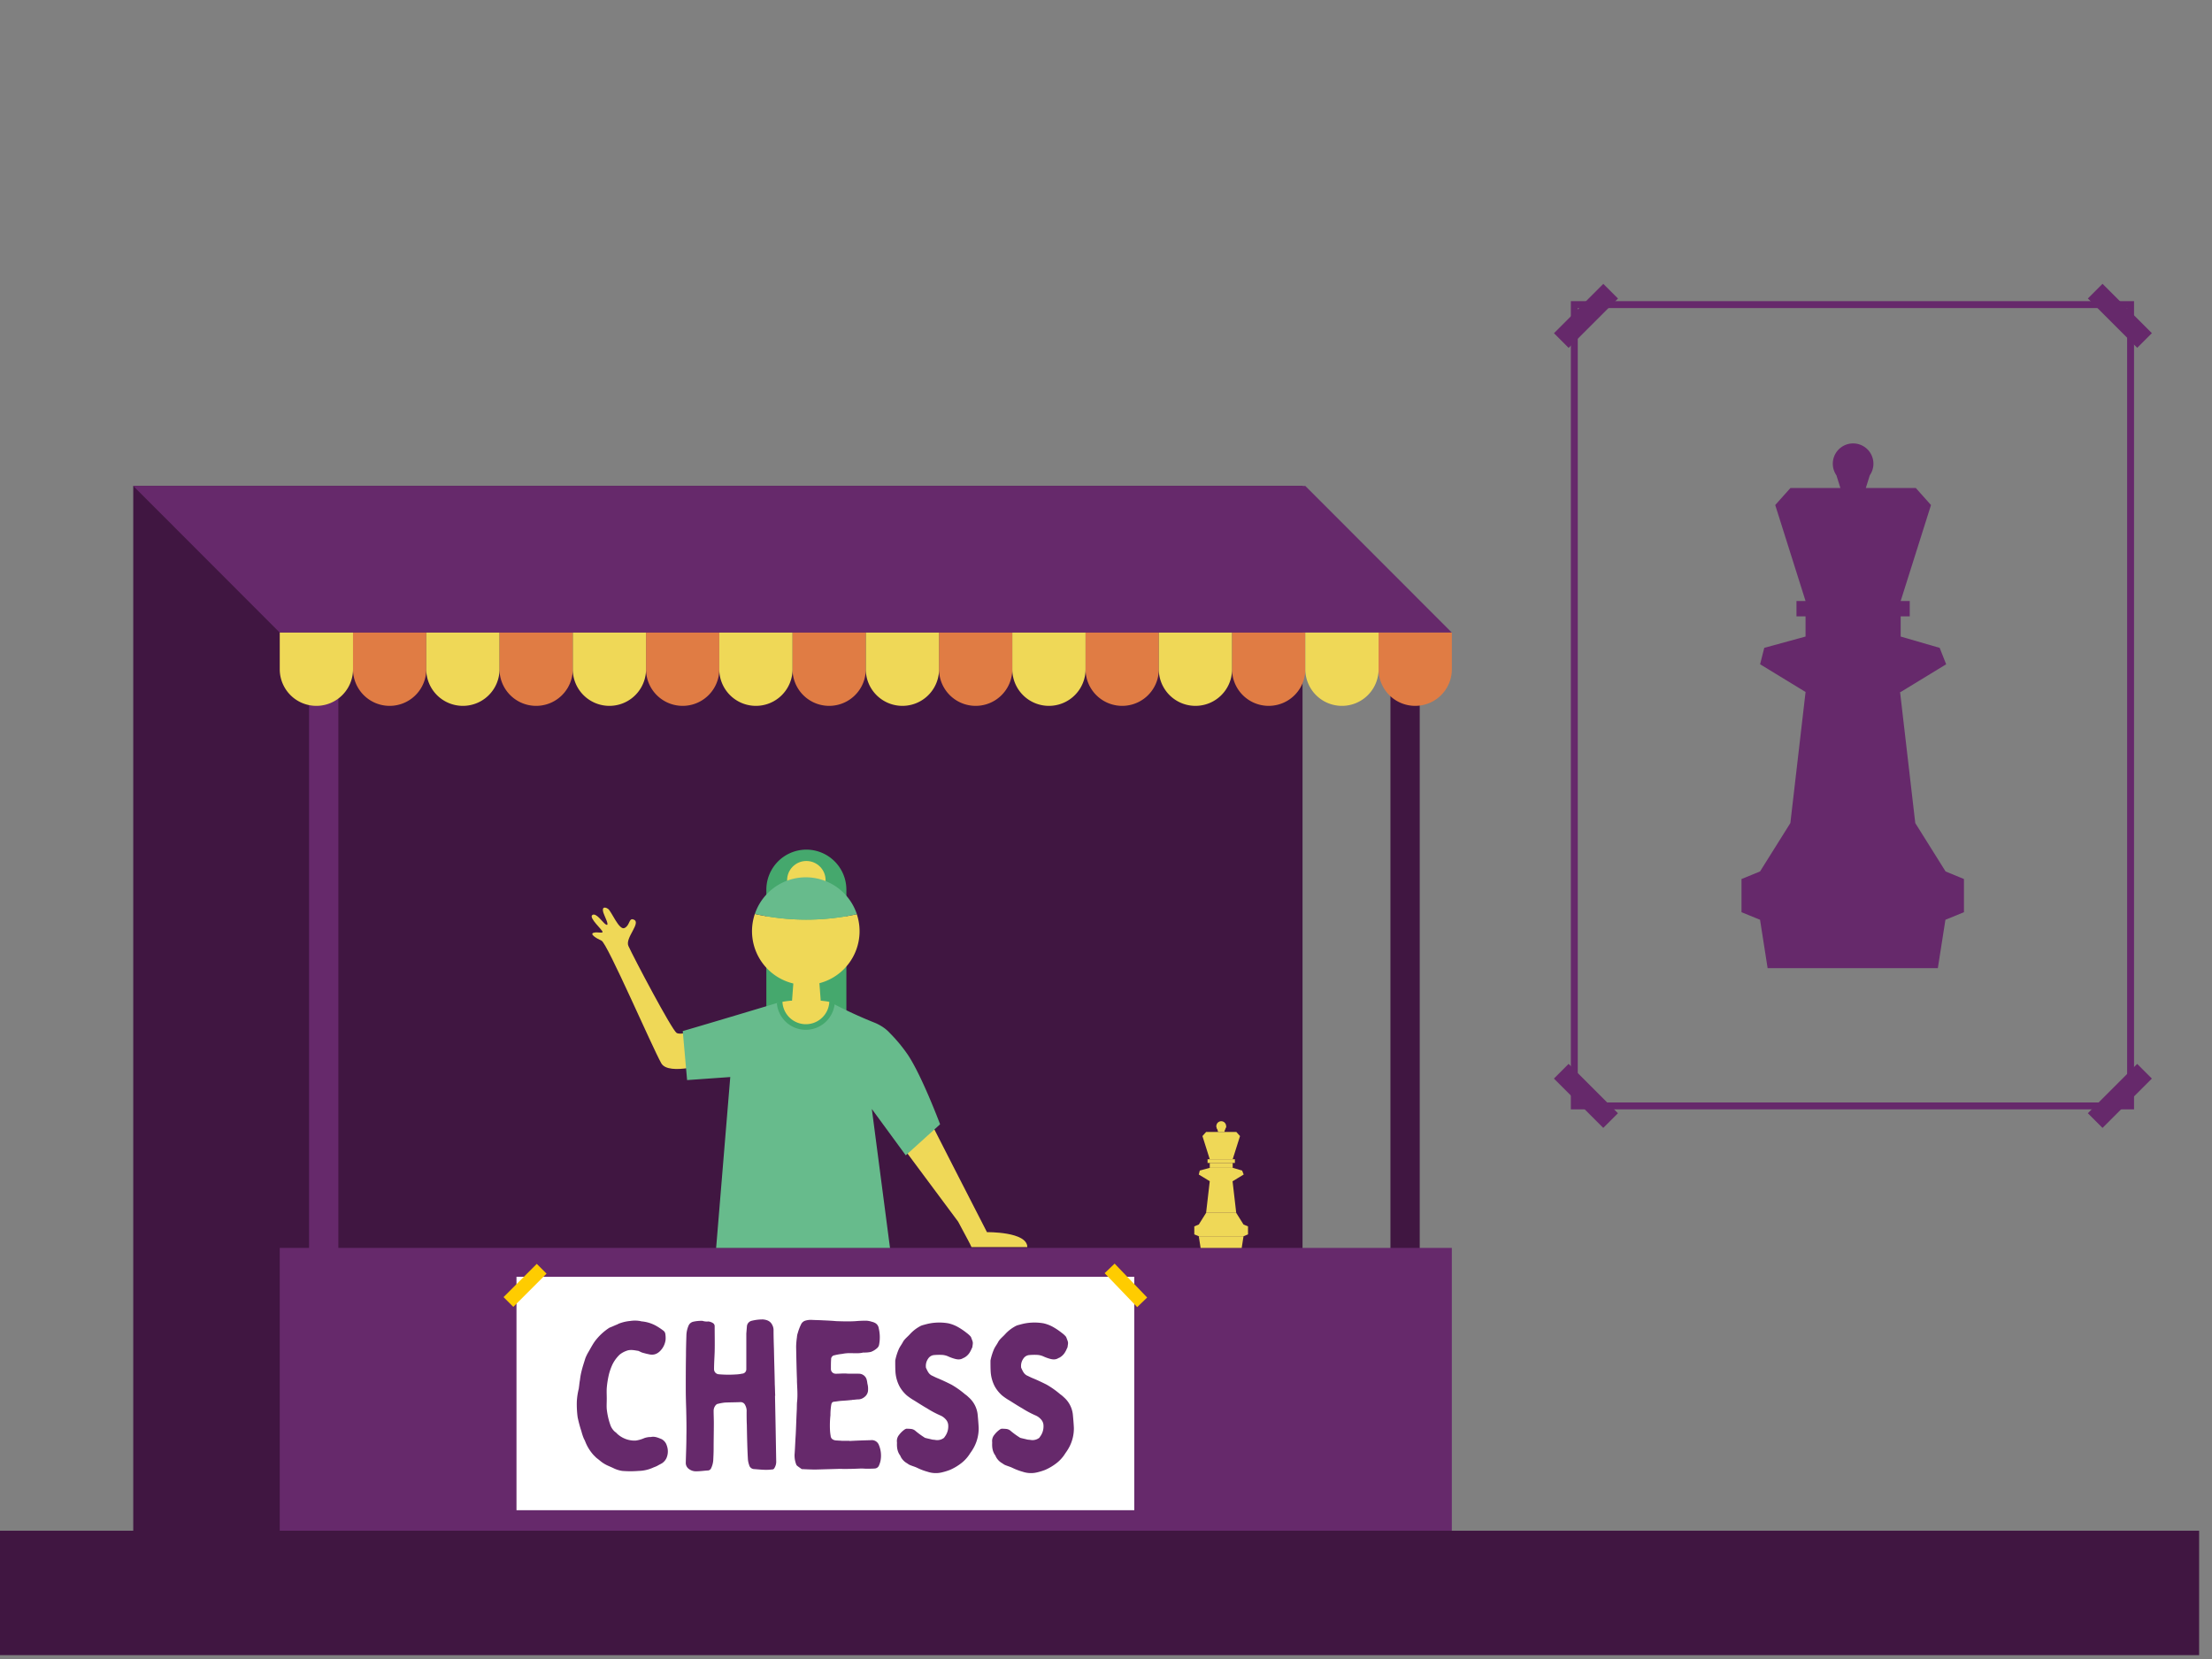
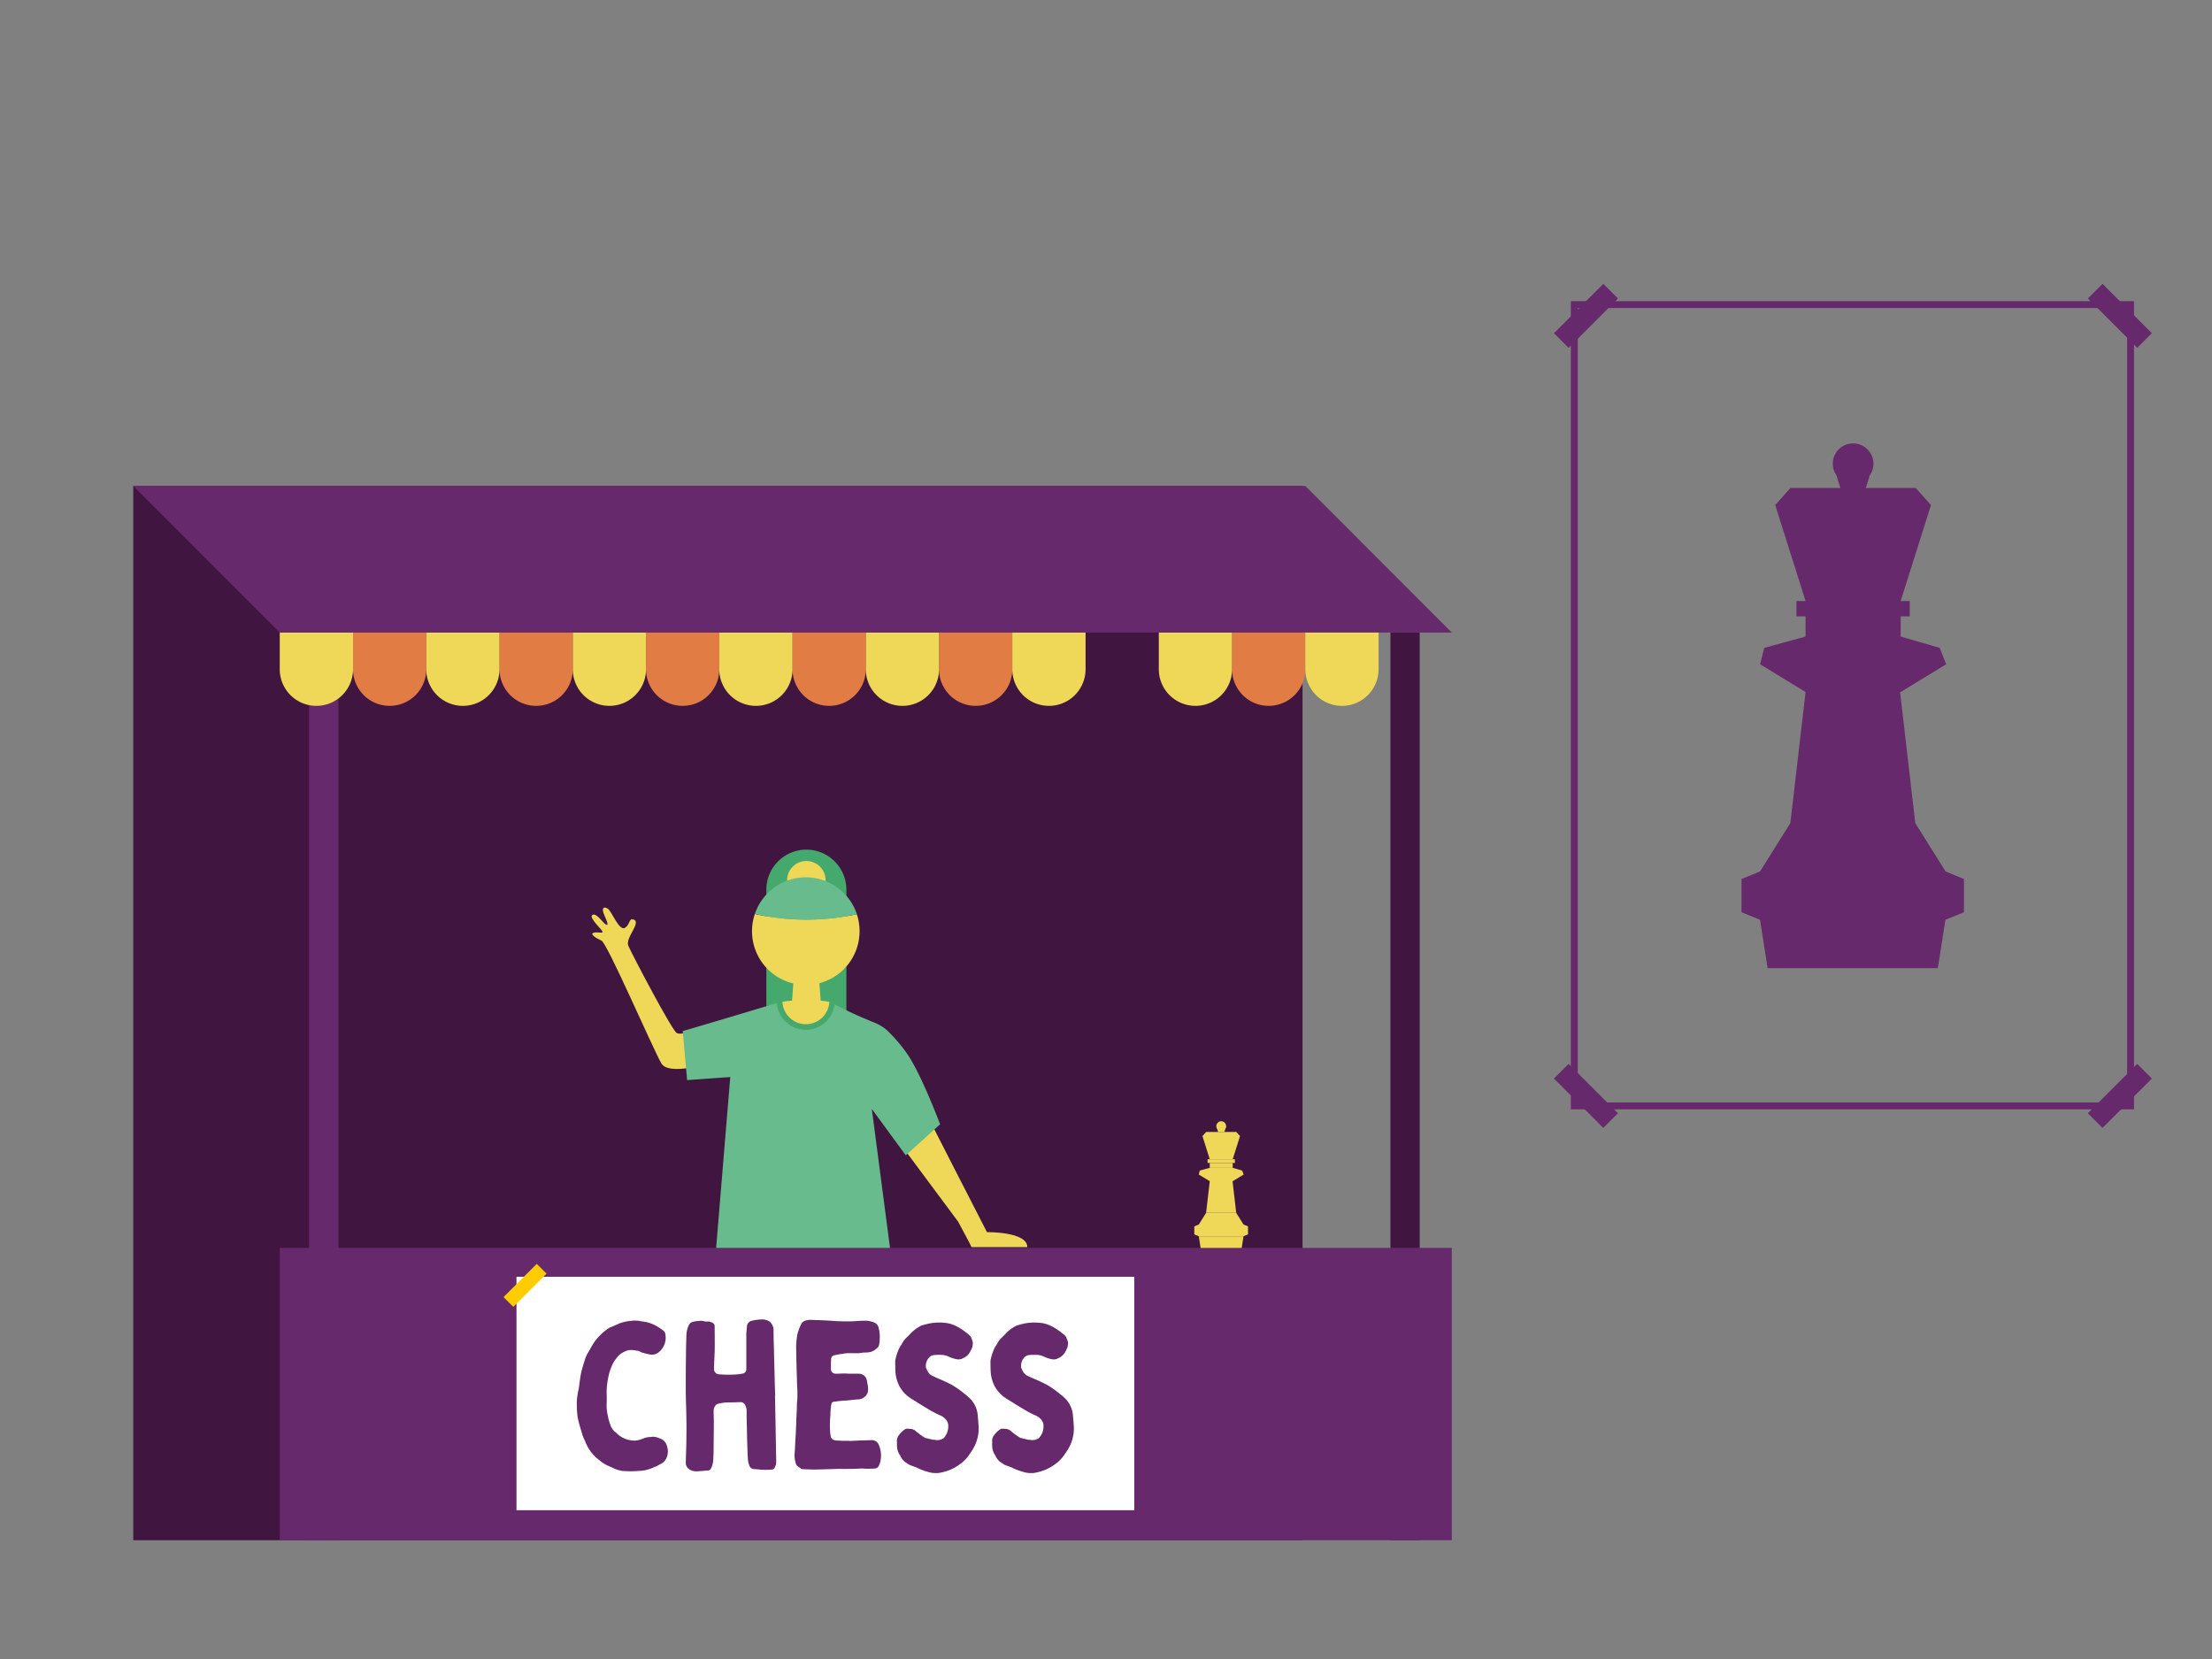
<svg xmlns="http://www.w3.org/2000/svg" viewBox="0 0 1600 1200">
  <rect x="0" y="0" width="1600" height="1200" fill="#808080" stroke="none" />
  <defs>
    <style>.cls-1{fill:#401641;}.cls-2{fill:#66296b;}.cls-3{fill:#e07c44;}.cls-4{fill:#efd857;}.cls-5{fill:#45a86d;}.cls-6{fill:#67bb8c;}.cls-7{fill:#fff;}.cls-8{fill:none;stroke:#fc0;stroke-miterlimit:10;stroke-width:10px;}</style>
  </defs>
  <g id="Chess">
    <rect class="cls-1" x="96.38" y="351.5" width="845.78" height="762.59" />
    <polygon class="cls-2" points="1050.14 457.57 202.35 457.57 96.38 351.5 944.17 351.5 1050.14 457.57" />
    <rect class="cls-2" x="223.55" y="457.57" width="21.19" height="656.51" />
    <rect class="cls-1" x="1005.74" y="457.57" width="21.19" height="656.51" />
    <path class="cls-3" d="M255.34,457.57v26.5a26.49,26.49,0,0,0,53,0v-26.5Z" />
    <path class="cls-3" d="M361.31,457.57v26.5a26.5,26.5,0,0,0,53,0v-26.5Z" />
    <path class="cls-3" d="M467.29,457.57v26.5a26.49,26.49,0,0,0,53,0v-26.5Z" />
    <path class="cls-3" d="M573.26,457.57v26.5a26.5,26.5,0,0,0,53,0v-26.5Z" />
    <path class="cls-3" d="M679.23,457.57v26.5a26.5,26.5,0,0,0,53,0v-26.5Z" />
-     <path class="cls-3" d="M785.21,457.57v26.5a26.5,26.5,0,0,0,53,0v-26.5Z" />
    <path class="cls-3" d="M891.18,457.57v26.5a26.5,26.5,0,0,0,53,0v-26.5Z" />
-     <path class="cls-3" d="M997.16,457.57v26.5a26.49,26.49,0,0,0,53,0v-26.5Z" />
    <path class="cls-4" d="M202.35,457.57v26.5a26.5,26.5,0,0,0,53,0v-26.5Z" />
    <path class="cls-4" d="M308.32,457.57v26.5a26.5,26.5,0,0,0,53,0v-26.5Z" />
    <path class="cls-4" d="M414.3,457.57v26.5a26.5,26.5,0,0,0,53,0v-26.5Z" />
    <path class="cls-4" d="M520.27,457.57v26.5a26.5,26.5,0,0,0,53,0v-26.5Z" />
    <path class="cls-4" d="M626.25,457.57v26.5a26.49,26.49,0,0,0,53,0v-26.5Z" />
    <path class="cls-4" d="M732.22,457.57v26.5a26.5,26.5,0,0,0,53,0v-26.5Z" />
    <path class="cls-4" d="M838.2,457.57v26.5a26.49,26.49,0,1,0,53,0v-26.5Z" />
    <path class="cls-4" d="M944.17,457.57v26.5a26.5,26.5,0,0,0,53,0v-26.5Z" />
    <rect class="cls-2" x="202.35" y="902.64" width="847.79" height="211.44" />
-     <rect class="cls-1" x="-9.31" y="1107.21" width="1600" height="90" />
    <path class="cls-5" d="M583.26,614.56a29,29,0,0,0-28.94,29v98.73h57.89V643.51A29,29,0,0,0,583.26,614.56Z" />
    <polygon class="cls-4" points="594.06 729.28 572.49 729.28 574.11 707.71 592.44 707.71 594.06 729.28" />
    <circle class="cls-4" cx="583.26" cy="636.69" r="13.92" />
    <path class="cls-4" d="M546,661.09a38.9,38.9,0,1,0,73.76.17,171,171,0,0,1-73.76-.17Z" />
    <path class="cls-6" d="M582.87,634.58a38.89,38.89,0,0,0-36.78,26.27,2.17,2.17,0,0,0-.07.24,171,171,0,0,0,73.76.17c0-.13-.07-.27-.12-.41A38.9,38.9,0,0,0,582.87,634.58Z" />
    <path class="cls-4" d="M719.54,902.07H702.7c-.56-1.28-1.31-2.81-2.28-4.61l-7.37-13.8-37.83-50.88s2.61-9.86,4.23-10.76,15.83-6.21,15.83-6.21S700,864.32,713.9,891.26c0,0,29.18-.49,29.18,10.81Z" />
    <polyline class="cls-1" points="537.44 784.7 546.92 748.45 546.92 732.82 545.16 733.16" />
    <path class="cls-4" d="M513.14,742.94s-20.13,6.53-23.7,4.23-31.09-54.54-34.89-62.9c-2.69-5.92,9.89-17.13,3.6-19.21-3.39-1.12-2.4,4.22-6.39,6.19s-9.46-12.19-12-13.89-5.35-1.36-2.5,4.91,2.67,7.62.61,6.19-6.75-8.6-9.46-6.58,7.69,11,7.45,12.22-3.59-.26-6.51.6,1.59,3.84,5.76,5.73,36.44,76.61,43.2,88.64c5.36,9.51,35.52-.27,35.52-.27Z" />
    <path class="cls-6" d="M528.22,779.05,518,902.64H643.76L630.62,802.16l24.55,33.53L680,813.23s-14.13-37.68-24.43-51.85a112.38,112.38,0,0,0-11.91-14.13,27.42,27.42,0,0,0-4.75-4.13l-.26-.18a34.3,34.3,0,0,0-6.33-3.32,324.47,324.47,0,0,1-30.5-14.08H561.94s-50.43,15.16-68.09,20.26L497,781.26Z" />
    <path class="cls-5" d="M565.92,724.66l-4,.88h0a21,21,0,0,0,41.87,0l-4-.87Z" />
    <path class="cls-4" d="M582.87,740.84a17,17,0,0,0,17-16.17c-2.59-.53-5.81-.82-5.81-.82h-22.3s-3.21.28-5.8.81A17,17,0,0,0,582.87,740.84Z" />
    <path class="cls-2" d="M1407.3,630.35l-21.93-35-11-94.8h.44l32.9-20.06-4.69-11.87-28.21-8.18V445.84h6.56V434.71h-6.56l21.93-69.41-11-12.32h-36.14l2.88-9.19a14.69,14.69,0,1,0-24.15,0l2.87,9.19h-36.13l-11,12.32,21.93,69.41h-6.56v11.13h6.56v14.59l-29.87,8.18-3,11.87,32.89,20.06-11,94.8-21.93,35-13.41,5.48v24l13.41,5.48,5.48,35h123.12l5.49-35,13.4-5.48v-24Z" />
    <polygon class="cls-4" points="898.16 902.64 868.43 902.64 867.11 894.19 899.48 894.19 898.16 902.64" />
    <polygon class="cls-4" points="899.48 885.74 867.11 885.74 872.4 877.29 894.19 877.29 899.48 885.74" />
    <polygon class="cls-4" points="902.72 892.87 899.48 894.19 867.11 894.19 863.87 892.87 863.87 887.06 867.11 885.74 899.48 885.74 902.72 887.06 902.72 892.87" />
    <polygon class="cls-4" points="891.54 854.4 875.05 854.4 872.4 877.29 894.19 877.29 891.54 854.4" />
    <polygon class="cls-4" points="891.64 844.72 875.05 844.72 867.84 846.69 867.11 849.56 875.05 854.4 891.64 854.4 899.59 849.56 898.46 846.69 891.64 844.72" />
    <rect class="cls-4" x="875.05" y="841.2" width="16.59" height="3.52" />
    <polygon class="cls-4" points="896.94 821.75 869.76 821.75 875.05 838.51 891.64 838.51 896.94 821.75" />
    <rect class="cls-4" x="873.47" y="838.51" width="19.76" height="2.69" />
    <polygon class="cls-4" points="894.29 818.78 872.4 818.78 869.76 821.75 896.94 821.75 894.29 818.78" />
    <polygon class="cls-4" points="886.89 814.55 879.8 814.55 881.13 818.78 885.57 818.78 886.89 814.55" />
    <circle class="cls-4" cx="883.35" cy="814.55" r="3.54" />
    <rect class="cls-2" x="1139.65" y="767.45" width="15" height="50.48" transform="translate(-224.53 1043.33) rotate(-45)" />
    <rect class="cls-2" x="1508.11" y="785.19" width="50.48" height="15" transform="translate(-111.41 1316.42) rotate(-45)" />
    <path class="cls-2" d="M1543.61,802.43H1136.24V217.83h407.37Zm-402.37-5h397.37V222.83H1141.24Z" />
    <rect class="cls-2" x="1525.85" y="203.19" width="15" height="50.48" transform="translate(287.6 1151.16) rotate(-45)" />
    <rect class="cls-2" x="1121.91" y="220.93" width="50.48" height="15" transform="translate(174.5 878.11) rotate(-45)" />
    <rect class="cls-7" x="373.59" y="923.52" width="446.86" height="168.85" />
    <line class="cls-8" x1="367.76" y1="941.76" x2="391.8" y2="917.72" />
-     <line class="cls-8" x1="802.63" y1="917.47" x2="826.17" y2="942" />
    <path class="cls-2" d="M438.86,1019a50.21,50.21,0,0,0,2.85,12.33,11.73,11.73,0,0,0,3.31,4.51,2.2,2.2,0,0,1,.9.75,18.53,18.53,0,0,0,13.84,5.42,23.07,23.07,0,0,0,6.32-1.81,15.4,15.4,0,0,1,3.6-.75,7.34,7.34,0,0,0,1.81-.15c2.56-.3,4.81.75,7.07,1.66a7.77,7.77,0,0,1,3.76,4.66,12.15,12.15,0,0,1-.3,9.17,9.15,9.15,0,0,1-3.16,3.61c-1.05.6-2.26,1.2-3.31,1.81s-2.41,1-3.46,1.5a26.7,26.7,0,0,1-10.22,2.25,74.09,74.09,0,0,1-11.73,0,21.42,21.42,0,0,1-6-1.8c-1.5-.75-3-1.35-4.66-2.11a23.94,23.94,0,0,1-5.27-3.3c-1.05-.91-2.1-1.66-3-2.41l-1.81-1.8a31.67,31.67,0,0,1-6-9.63,14.27,14.27,0,0,0-1.06-2.25,38.23,38.23,0,0,1-1.8-5.42,92.29,92.29,0,0,1-2.71-10.07,71.1,71.1,0,0,1-.6-11.28,48.45,48.45,0,0,1,1.35-9.18c.16-.6.16-1.35.31-2.1.15-1.36.3-2.86.6-4.36a46.92,46.92,0,0,1,1.2-6.62c.75-3.16,1.8-6.17,2.71-9.17a33.1,33.1,0,0,1,1.95-4.06c2-3.31,3.61-6.77,6.17-9.78a40.76,40.76,0,0,1,9.32-8.27c.45-.15,1.05-.45,1.51-.6.75-.3,1.35-.6,2.1-.9.9-.45,2-.75,3-1.36a30.06,30.06,0,0,1,8.42-2,22,22,0,0,1,7.67.15.9.9,0,0,0,.6.15,26.2,26.2,0,0,1,11.13,3.61,48.82,48.82,0,0,1,4.66,3.16,3.6,3.6,0,0,1,1.35,2.55,17.84,17.84,0,0,1,.15,4.06,13.89,13.89,0,0,1-3.45,7.52c-2.41,2.71-5.27,3.76-8.73,2.86-1.65-.3-3.15-.75-4.81-1.2a18.85,18.85,0,0,1-1.95-.91c-.3,0-.45-.3-.76-.3-2.85-.45-5.71-1.2-8.72,0a16.92,16.92,0,0,0-4.81,2.71,25.88,25.88,0,0,0-5.11,6.92,41.17,41.17,0,0,0-2.71,7.67,67.64,67.64,0,0,0-1.5,9.62c-.15,2.56,0,5.12,0,7.67S438.71,1016.59,438.86,1019Z" />
    <path class="cls-2" d="M561,1031.18c.16,8.87.31,17.6.46,26.32a8.56,8.56,0,0,1-1.21,4.21,1.88,1.88,0,0,1-2,1.2c-4.36.6-8.72,0-13.09-.3a3.83,3.83,0,0,1-3.3-3,15.67,15.67,0,0,1-.91-4.66c-.45-8.12-.6-16.39-.75-24.51-.15-3-.15-6.17-.15-9.17a8.77,8.77,0,0,0-1-4.82,3.58,3.58,0,0,0-3.46-2.25c-3.76.15-7.37.15-11.13.3a34.43,34.43,0,0,0-5.41,1c-.45,0-.9.45-1.21.75a6.2,6.2,0,0,0-1.65,4.21c0,2.86.15,5.87.15,8.73,0,6.16-.15,12.33-.15,18.49,0,3-.15,6-.3,8.88a16.14,16.14,0,0,1-1.5,5.41,2.67,2.67,0,0,1-2.11,1.65c-2.86.15-5.71.61-8.57.61a8.3,8.3,0,0,1-5.57-1.81,5.35,5.35,0,0,1-2.1-4.36c.15-6.32.45-12.63.45-19.1.15-6.47,0-13.08-.15-19.7-.15-4.66-.3-9.47-.3-14.13,0-8.13,0-16.4.15-24.67,0-4.81.15-9.62.3-14.43A19,19,0,0,1,498,959a4.88,4.88,0,0,1,3.6-3,26,26,0,0,1,5.87-.6h.6a10.57,10.57,0,0,0,4.36.45,8,8,0,0,1,3.31,1.2,2.66,2.66,0,0,1,1.2,2.26c0,6.16.15,12.33,0,18.5-.15,4.21-.45,8.42-.45,12.48a3.66,3.66,0,0,0,3.46,3.76,78.29,78.29,0,0,0,11.88.15,28,28,0,0,0,5-.6,3.15,3.15,0,0,0,3-3.16V964.56l.45-5.41a4.51,4.51,0,0,1,3.31-3.76,32.38,32.38,0,0,1,8.42-1c2.86.3,5.27,1.2,6.62,4.06a7.55,7.55,0,0,1,.9,3.61c0,4.81.15,9.47.3,14.13.15,8.42.45,16.84.6,25.42.15,2.55.15,5.26.3,8h-.15Z" />
    <path class="cls-2" d="M630,1041.71a5.45,5.45,0,0,1,5.71,3.46,19.88,19.88,0,0,1,1.2,11.43,17.18,17.18,0,0,1-1.2,3.61,3.52,3.52,0,0,1-2.86,2c-2.1.15-4.06.15-6.16.15-1.21,0-2.41-.15-3.76-.15-3.31.15-6.77.3-10.08.3-2.4.15-4.66-.15-6.92,0l-15.94.45c-3.15,0-6.31-.15-9.47-.3h-.6c-1.2-.9-2.41-1.65-3.46-2.56a2.42,2.42,0,0,1-.6-1,17.74,17.74,0,0,1-1.05-8c.3-4.51.45-8.87.75-13.23.3-5.87.45-11.73.75-17.6.15-2.25,0-4.66.3-6.91.45-4.82,0-9.63-.15-14.29v-1.2c-.3-8-.45-15.79-.6-23.76a56.11,56.11,0,0,1,.6-6.92,10.73,10.73,0,0,1,.6-3,35.8,35.8,0,0,1,2.56-6.62,5,5,0,0,1,2.71-2.25,14.05,14.05,0,0,1,5-.6c2.55.15,5.11.15,7.67.3,3.31.15,6.61.3,9.92.6,4.66.15,9.33.3,14,0a73.38,73.38,0,0,1,8.12-.3,15.59,15.59,0,0,1,3.61.75,8.67,8.67,0,0,1,2.1.75,5.11,5.11,0,0,1,2.86,3.91,28.13,28.13,0,0,1,.3,11.73,4.29,4.29,0,0,1-1.35,2.56,13.73,13.73,0,0,1-4.66,2.86,20.55,20.55,0,0,1-4.37.45h-1.2c-2.86.75-5.86.45-8.87.45a25.83,25.83,0,0,0-5.87.45c-.6.15-1.35.15-2.1.3a33.34,33.34,0,0,0-3.76.75,2.84,2.84,0,0,0-2.56,3c-.15,1.95-.15,3.91-.15,5.86v1.36a3.42,3.42,0,0,0,2.41,3,4.62,4.62,0,0,0,1.5.15c1.66,0,3.46-.15,5.12-.15h1.8c3.16.3,6.32,0,9.32.15A5.83,5.83,0,0,1,627,998.4c.3,1.05.3,2.1.6,3.16a13.43,13.43,0,0,1,.3,3.45,6.51,6.51,0,0,1-2.71,5.57,7.24,7.24,0,0,1-4.51,1.65c-1.35,0-2.7.3-4.06.3a1.9,1.9,0,0,1-.9.15c-2.56.3-5.11.46-7.52.61-1.65.15-3.31.45-4.81.6s-1.81.9-2.11,2.1a44.14,44.14,0,0,0-.6,7.67,69,69,0,0,0-.3,11.13,32.12,32.12,0,0,0,.45,3.76c.15,2.11,1.66,3,3.46,3.31,1.5.15,3,.15,4.51.3h5.72v.15C619.61,1042,624.87,1041.86,630,1041.71Z" />
    <path class="cls-2" d="M648.78,1043.06a6.88,6.88,0,0,1,1.51-5.11,17.65,17.65,0,0,1,4.21-4.06,7.31,7.31,0,0,1,1-.45,27.88,27.88,0,0,1,3.46.15,5.61,5.61,0,0,1,3.31,1.5,57.42,57.42,0,0,0,6.16,4.51,3.28,3.28,0,0,0,.75.45c1.66.45,3.31.76,5,1.21.75.15,1.65.15,2.4.3a8,8,0,0,0,6-1.36c.3-.15.45-.45.75-.9a12.3,12.3,0,0,0,2.56-8.27,6.72,6.72,0,0,0-1.81-4.36,10.8,10.8,0,0,0-3.61-2.71,70.1,70.1,0,0,1-9.92-5.26c-3.16-1.8-6.17-3.76-9.33-5.72a41.52,41.52,0,0,1-5.26-3.6,24.86,24.86,0,0,1-5.26-6.47,26.35,26.35,0,0,1-3-10.68c-.15-2.55-.15-5.11-.15-7.67v-.45a40.19,40.19,0,0,1,2.71-8.57c.9-1.81,2.1-3.31,3-5.11,1.21-2,3.16-3.46,4.82-5.27A27.48,27.48,0,0,1,665,959.6a9.76,9.76,0,0,1,2.86-1.2c1.66-.46,3.31-.91,5-1.21a38.36,38.36,0,0,1,13.09,0,25.9,25.9,0,0,1,6.46,2.41,47.7,47.7,0,0,1,6.77,4.51,18.93,18.93,0,0,1,2.71,2.41c.15.15.3.45.45.6.15.45.3.75.45,1.2,1.05,2.71,1.05,2.71.6,5.57a2.42,2.42,0,0,1-.45,1.35,19.2,19.2,0,0,1-1.5,3,10.64,10.64,0,0,1-4.21,3.91c-.15,0-.3.15-.46.15-2.25,1.5-4.66,1.05-7.06.3a32.39,32.39,0,0,1-3.61-1.36,12.65,12.65,0,0,0-4.66-1.2,41.87,41.87,0,0,0-6.17.15,5.68,5.68,0,0,0-3.91,2.56,9,9,0,0,0-1.65,5.86,2,2,0,0,0,.15.91c1,2.1,1.8,4.21,4.06,5.41,1.35.6,2.7,1.35,4.21,1.95,3.31,1.36,6.76,3,10.07,4.67a63.9,63.9,0,0,1,9.78,6.91,17.33,17.33,0,0,1,2.55,2.11,19.33,19.33,0,0,1,6.62,12.48c.3,3.16.6,6.47.75,9.78a28.85,28.85,0,0,1-3,13.23,36,36,0,0,1-3.15,5.11,26.76,26.76,0,0,1-5.72,6.62,37.74,37.74,0,0,1-8.87,5.41,44.25,44.25,0,0,1-5.86,1.81,18.71,18.71,0,0,1-10.38-.45,42.75,42.75,0,0,1-7.22-2.71c-1.8-.9-3.61-1.35-5.41-2.11a6.14,6.14,0,0,1-1.36-.75c-.3-.15-.6-.45-.9-.6a11.43,11.43,0,0,1-4.66-5c0-.15-.15-.3-.15-.45-2.11-2.71-2.56-5.87-2.41-9.18Z" />
    <path class="cls-2" d="M717.66,1043.06a6.87,6.87,0,0,1,1.5-5.11,17.84,17.84,0,0,1,4.21-4.06,7.31,7.31,0,0,1,1-.45,27.88,27.88,0,0,1,3.46.15,5.61,5.61,0,0,1,3.31,1.5,56.55,56.55,0,0,0,6.17,4.51,3.28,3.28,0,0,0,.75.45c1.65.45,3.31.76,5,1.21.75.15,1.65.15,2.41.3a8,8,0,0,0,6-1.36c.3-.15.45-.45.75-.9a12.3,12.3,0,0,0,2.56-8.27,6.71,6.71,0,0,0-1.8-4.36,11,11,0,0,0-3.61-2.71,70.21,70.21,0,0,1-9.93-5.26c-3.16-1.8-6.17-3.76-9.32-5.72a40.92,40.92,0,0,1-5.27-3.6,24.86,24.86,0,0,1-5.26-6.47,26.5,26.5,0,0,1-3-10.68c-.15-2.55-.15-5.11-.15-7.67v-.45a40.77,40.77,0,0,1,2.71-8.57c.9-1.81,2.1-3.31,3-5.11,1.2-2,3.15-3.46,4.81-5.27a27.35,27.35,0,0,1,6.92-5.56,9.59,9.59,0,0,1,2.85-1.2c1.66-.46,3.31-.91,5-1.21a38.3,38.3,0,0,1,13.08,0,26,26,0,0,1,6.47,2.41,48.19,48.19,0,0,1,6.76,4.51,18.41,18.41,0,0,1,2.71,2.41c.15.15.3.45.45.6.15.45.3.75.45,1.2,1.06,2.71,1.06,2.71.6,5.57a2.42,2.42,0,0,1-.45,1.35,19.2,19.2,0,0,1-1.5,3,10.57,10.57,0,0,1-4.21,3.91c-.15,0-.3.15-.45.15-2.26,1.5-4.67,1.05-7.07.3a33.15,33.15,0,0,1-3.61-1.36,12.6,12.6,0,0,0-4.66-1.2,41.87,41.87,0,0,0-6.17.15,5.68,5.68,0,0,0-3.91,2.56,9,9,0,0,0-1.65,5.86,2,2,0,0,0,.15.91c1,2.1,1.8,4.21,4.06,5.41,1.35.6,2.71,1.35,4.21,1.95,3.31,1.36,6.77,3,10.08,4.67a64.3,64.3,0,0,1,9.77,6.91,18,18,0,0,1,2.56,2.11,19.32,19.32,0,0,1,6.61,12.48c.3,3.16.6,6.47.75,9.78a28.84,28.84,0,0,1-3,13.23,36.08,36.08,0,0,1-3.16,5.11,26.72,26.72,0,0,1-5.71,6.62,38,38,0,0,1-8.88,5.41,43.79,43.79,0,0,1-5.86,1.81,18.71,18.71,0,0,1-10.38-.45,43.08,43.08,0,0,1-7.22-2.71c-1.8-.9-3.61-1.35-5.41-2.11a6.08,6.08,0,0,1-1.35-.75c-.31-.15-.61-.45-.91-.6a11.43,11.43,0,0,1-4.66-5c0-.15-.15-.3-.15-.45-2.1-2.71-2.56-5.87-2.4-9.18Z" />
  </g>
</svg>